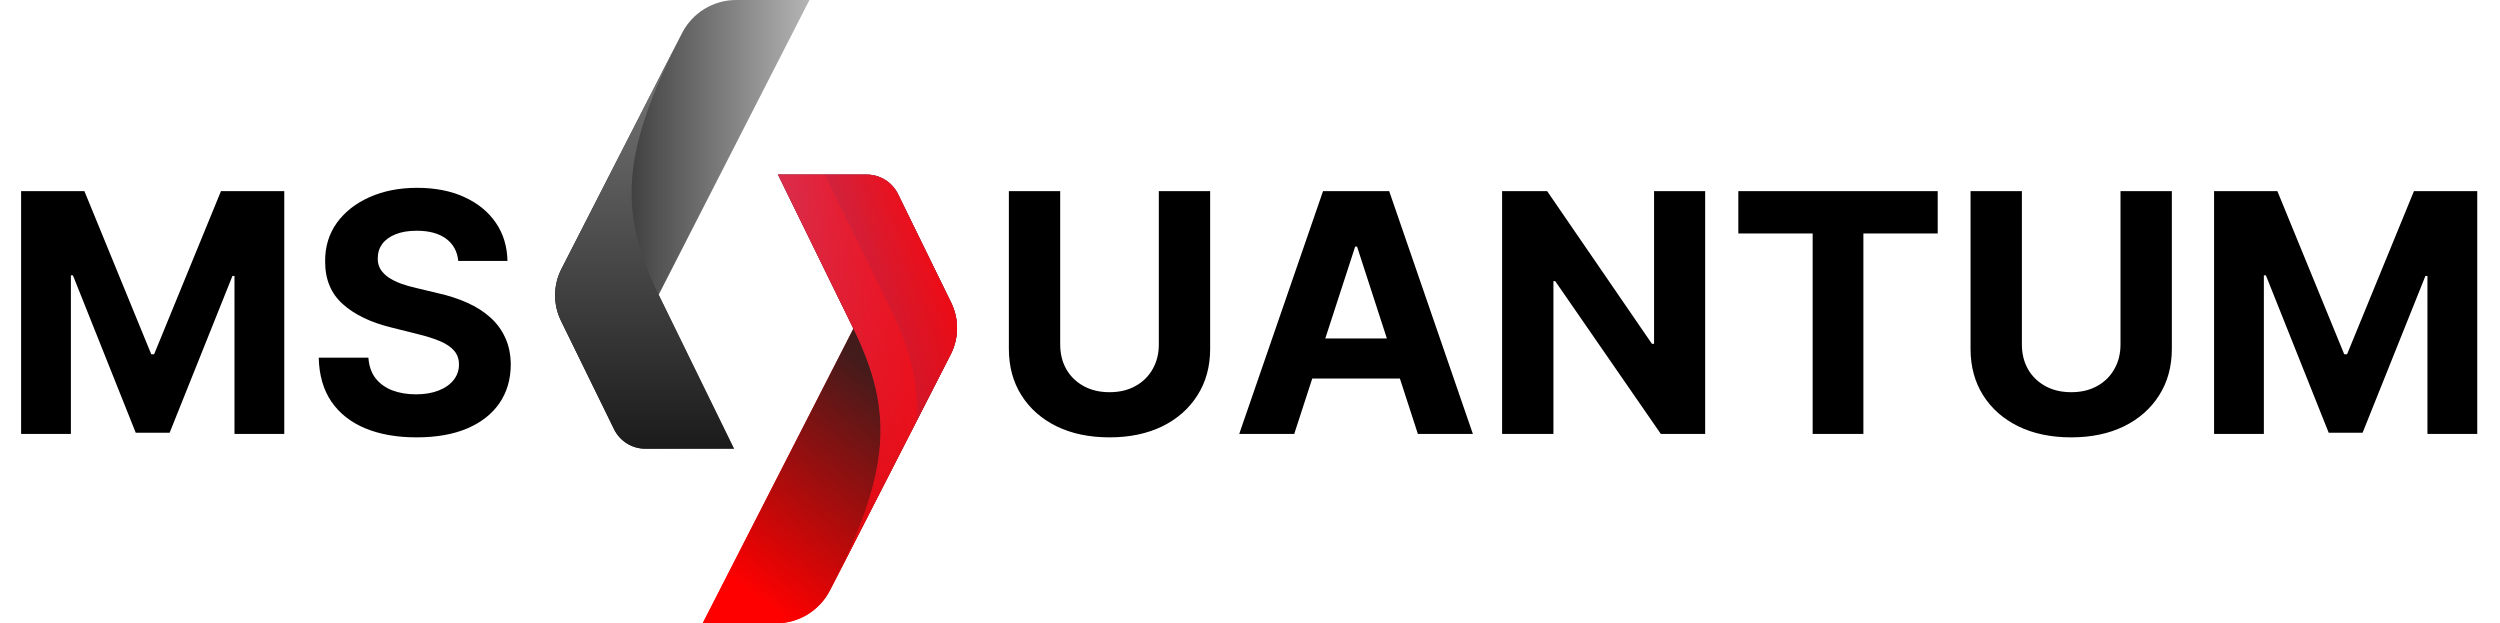
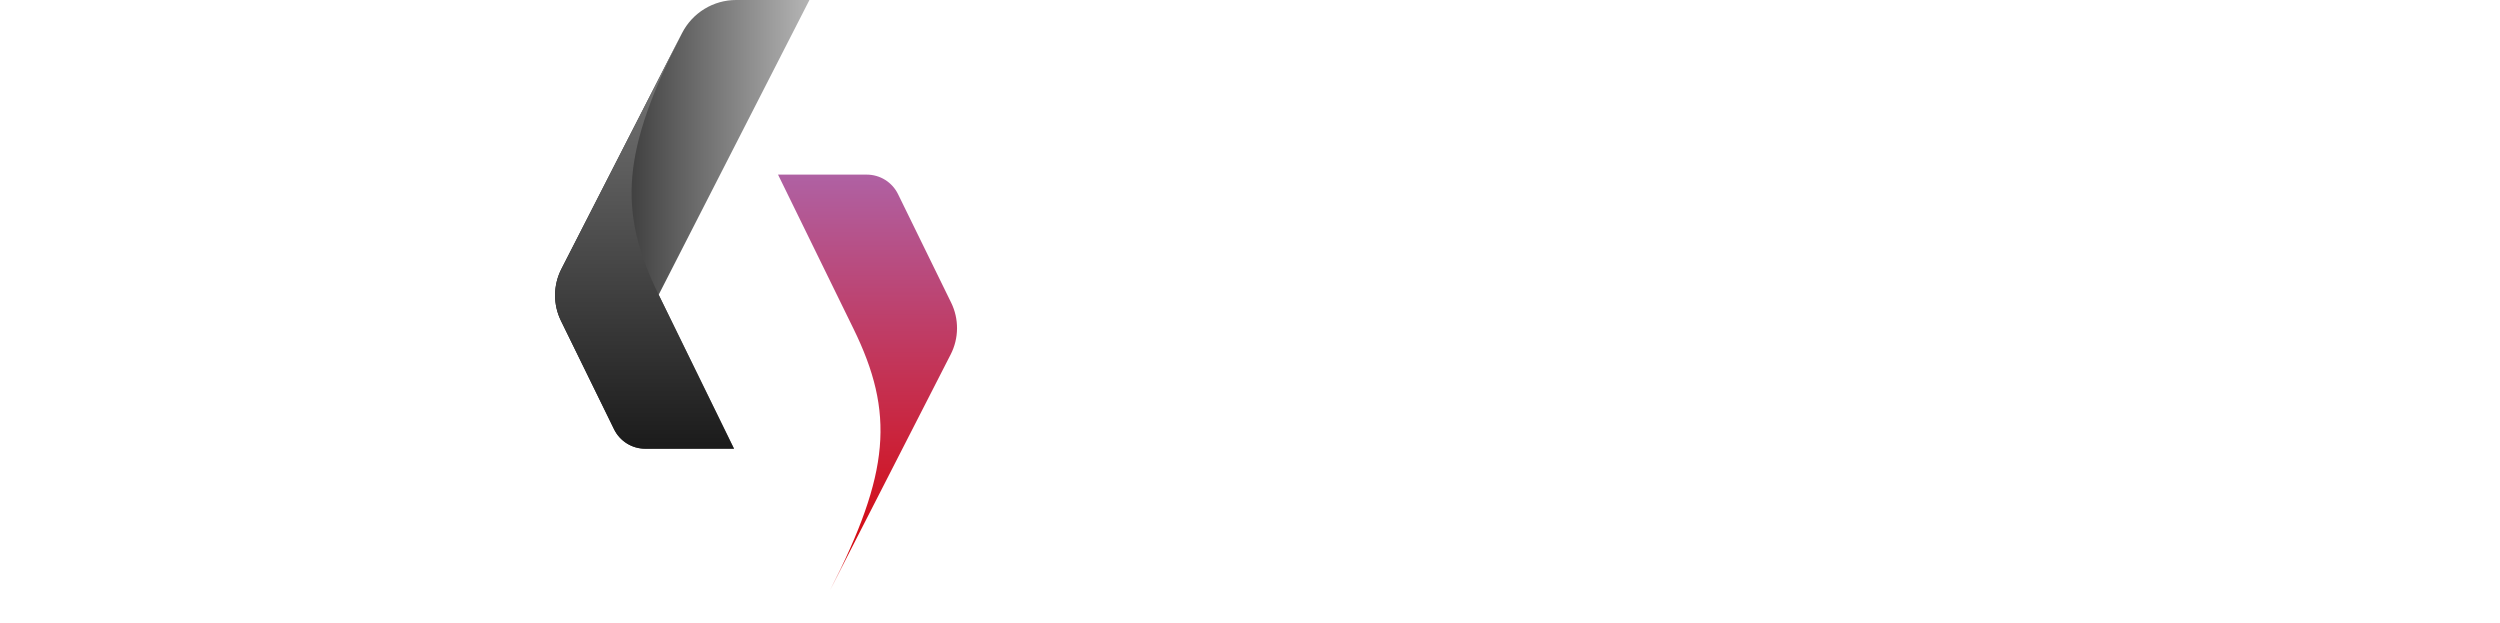
<svg xmlns="http://www.w3.org/2000/svg" width="1135" height="283" viewBox="0 0 1135 283" fill="none">
  <path d="M334.206 4.50188e-07H367.484L299.035 133.82L333.257 203.722H292.962C290.009 203.723 287.116 202.895 284.61 201.332C282.104 199.77 280.087 197.536 278.788 194.885L254.677 145.621C252.883 141.957 251.968 137.926 252.003 133.847C252.039 129.767 253.024 125.752 254.88 122.12L309.664 15.012C311.975 10.492 315.49 6.698 319.821 4.049C324.152 1.4 329.13 -0.001 334.206 4.50188e-07Z" fill="url(#paint0_linear_3_3225)" />
  <path d="M309.664 15.012C282.376 68.358 280.25 95.452 299.035 133.82L333.257 203.722H292.962C290.009 203.723 287.116 202.895 284.61 201.332C282.104 199.77 280.087 197.536 278.788 194.884L254.677 145.621C252.883 141.957 251.968 137.926 252.003 133.846C252.039 129.767 253.024 125.752 254.88 122.12L309.664 15.012Z" fill="url(#paint1_linear_3_3225)" />
-   <path d="M352.284 283H319.005L387.45 149.18L353.228 79.278H393.523C396.479 79.278 399.375 80.109 401.882 81.675C404.388 83.24 406.405 85.479 407.702 88.135L431.818 137.398C433.611 141.062 434.527 145.094 434.491 149.173C434.456 153.252 433.471 157.267 431.615 160.899L376.821 267.988C374.51 272.507 370.996 276.3 366.666 278.949C362.337 281.598 357.359 283 352.284 283Z" fill="url(#paint2_linear_3_3225)" />
-   <path d="M352.284 283H319.005L387.45 149.18L353.228 79.278H393.523C396.479 79.278 399.375 80.109 401.882 81.675C404.388 83.24 406.405 85.479 407.702 88.135L431.818 137.398C433.611 141.062 434.527 145.094 434.491 149.173C434.456 153.252 433.471 157.267 431.615 160.899L376.821 267.988C374.51 272.507 370.996 276.3 366.666 278.949C362.337 281.598 357.359 283 352.284 283Z" fill="url(#paint3_linear_3_3225)" />
  <path d="M376.821 267.988C404.109 214.642 406.249 187.548 387.45 149.18L353.228 79.278H393.523C396.479 79.278 399.375 80.109 401.882 81.675C404.388 83.24 406.405 85.479 407.702 88.135L431.818 137.398C433.611 141.062 434.527 145.094 434.491 149.173C434.456 153.252 433.471 157.267 431.615 160.899L376.821 267.988Z" fill="url(#paint4_linear_3_3225)" />
-   <path d="M376.821 267.988C404.109 214.642 406.249 187.548 387.45 149.18L353.228 79.278H393.523C396.479 79.278 399.375 80.109 401.882 81.675C404.388 83.24 406.405 85.479 407.702 88.135L431.818 137.398C433.611 141.062 434.527 145.094 434.491 149.173C434.456 153.252 433.471 157.267 431.615 160.899L376.821 267.988Z" fill="url(#paint5_linear_3_3225)" />
-   <path opacity="0.32" d="M431.61 160.88L416.152 191.098C417.208 173.785 413.024 157.999 404.046 139.636L374.506 79.278H393.523C396.479 79.278 399.375 80.109 401.882 81.675C404.388 83.24 406.405 85.479 407.702 88.135L431.818 137.398C433.608 141.06 434.52 145.088 434.484 149.164C434.448 153.239 433.464 157.25 431.61 160.88Z" fill="url(#paint6_linear_3_3225)" />
-   <path d="M9.58 86.779H38.319L68.673 160.834H69.965L100.318 86.779H129.058V197H106.454V125.26H105.539L77.015 196.462H61.623L33.099 124.99H32.184V197H9.58V86.779ZM208.05 118.478C207.62 114.137 205.772 110.764 202.507 108.36C199.242 105.956 194.811 104.755 189.214 104.755C185.41 104.755 182.199 105.293 179.58 106.369C176.961 107.41 174.952 108.863 173.552 110.728C172.189 112.594 171.507 114.711 171.507 117.079C171.435 119.052 171.848 120.775 172.745 122.246C173.678 123.717 174.952 124.99 176.566 126.067C178.181 127.107 180.046 128.022 182.163 128.812C184.28 129.565 186.541 130.211 188.944 130.749L198.847 133.117C203.655 134.193 208.068 135.629 212.087 137.423C216.105 139.217 219.585 141.423 222.527 144.042C225.469 146.661 227.748 149.747 229.362 153.299C231.013 156.851 231.856 160.923 231.892 165.516C231.856 172.261 230.134 178.11 226.725 183.061C223.353 187.976 218.473 191.798 212.087 194.524C205.736 197.215 198.076 198.561 189.106 198.561C180.208 198.561 172.458 197.197 165.856 194.471C159.29 191.744 154.16 187.707 150.464 182.361C146.804 176.979 144.885 170.324 144.705 162.394H167.255C167.507 166.09 168.565 169.176 170.431 171.651C172.332 174.091 174.862 175.939 178.019 177.195C181.212 178.415 184.818 179.025 188.837 179.025C192.783 179.025 196.21 178.45 199.116 177.302C202.058 176.154 204.337 174.558 205.951 172.512C207.566 170.467 208.373 168.117 208.373 165.462C208.373 162.987 207.637 160.906 206.166 159.219C204.731 157.533 202.614 156.098 199.816 154.914C197.053 153.73 193.663 152.653 189.644 151.685L177.642 148.671C168.35 146.41 161.012 142.876 155.631 138.068C150.249 133.261 147.576 126.784 147.612 118.64C147.576 111.966 149.352 106.136 152.94 101.149C156.563 96.162 161.533 92.269 167.847 89.47C174.162 86.671 181.338 85.272 189.375 85.272C197.555 85.272 204.695 86.671 210.795 89.47C216.93 92.269 221.702 96.162 225.111 101.149C228.519 106.136 230.277 111.912 230.385 118.478H208.05ZM526.106 86.779H549.409V158.358C549.409 166.395 547.49 173.427 543.651 179.455C539.848 185.483 534.52 190.183 527.667 193.556C520.814 196.892 512.831 198.561 503.717 198.561C494.568 198.561 486.567 196.892 479.714 193.556C472.861 190.183 467.533 185.483 463.73 179.455C459.927 173.427 458.025 166.395 458.025 158.358V86.779H481.329V156.367C481.329 160.565 482.244 164.296 484.073 167.561C485.939 170.826 488.558 173.391 491.931 175.257C495.304 177.123 499.232 178.056 503.717 178.056C508.238 178.056 512.167 177.123 515.504 175.257C518.876 173.391 521.477 170.826 523.307 167.561C525.173 164.296 526.106 160.565 526.106 156.367V86.779ZM587.58 197H562.608L600.658 86.779H630.689L668.685 197H643.713L616.104 111.966H615.243L587.58 197ZM586.02 153.676H645.005V171.867H586.02V153.676ZM774.143 86.779V197H754.015L706.063 127.628H705.255V197H681.952V86.779H702.403L749.979 156.098H750.947V86.779H774.143ZM789.199 105.992V86.779H879.722V105.992H845.978V197H822.944V105.992H789.199ZM962.711 86.779H986.015V158.358C986.015 166.395 984.095 173.427 980.256 179.455C976.453 185.483 971.125 190.183 964.272 193.556C957.419 196.892 949.436 198.561 940.322 198.561C931.173 198.561 923.172 196.892 916.319 193.556C909.466 190.183 904.138 185.483 900.335 179.455C896.532 173.427 894.63 166.395 894.63 158.358V86.779H917.934V156.367C917.934 160.565 918.849 164.296 920.679 167.561C922.544 170.826 925.164 173.391 928.536 175.257C931.909 177.123 935.838 178.056 940.322 178.056C944.843 178.056 948.772 177.123 952.109 175.257C955.481 173.391 958.083 170.826 959.913 167.561C961.778 164.296 962.711 160.565 962.711 156.367V86.779ZM1005.19 86.779H1033.93L1064.28 160.834H1065.57L1095.93 86.779H1124.67V197H1102.06V125.26H1101.15L1072.62 196.462H1057.23L1028.71 124.99H1027.79V197H1005.19V86.779Z" fill="black" />
  <defs>
    <linearGradient id="paint0_linear_3_3225" x1="367.484" y1="101.864" x2="251.999" y2="101.864" gradientUnits="userSpaceOnUse">
      <stop stop-color="#B5B5B5" />
      <stop offset="1" stop-color="#0F0F0F" />
    </linearGradient>
    <linearGradient id="paint1_linear_3_3225" x1="292.628" y1="203.722" x2="292.628" y2="15.012" gradientUnits="userSpaceOnUse">
      <stop stop-color="#1B1B1B" />
      <stop offset="1" stop-color="#7D7D7D" />
    </linearGradient>
    <linearGradient id="paint2_linear_3_3225" x1="434.486" y1="181.136" x2="319.005" y2="181.136" gradientUnits="userSpaceOnUse">
      <stop stop-color="#C95858" />
      <stop offset="1" stop-color="#FF0000" />
    </linearGradient>
    <linearGradient id="paint3_linear_3_3225" x1="378.797" y1="154.991" x2="310.846" y2="248.371" gradientUnits="userSpaceOnUse">
      <stop stop-color="#431B1B" />
      <stop offset="1" stop-color="#FF0000" />
    </linearGradient>
    <linearGradient id="paint4_linear_3_3225" x1="393.857" y1="267.988" x2="393.857" y2="79.278" gradientUnits="userSpaceOnUse">
      <stop stop-color="#DA0000" />
      <stop offset="1" stop-color="#AF61A3" />
    </linearGradient>
    <linearGradient id="paint5_linear_3_3225" x1="456.462" y1="131.757" x2="317.141" y2="195.558" gradientUnits="userSpaceOnUse">
      <stop stop-color="#FF0000" />
      <stop offset="1" stop-color="#FF0000" stop-opacity="0" />
    </linearGradient>
    <linearGradient id="paint6_linear_3_3225" x1="334.57" y1="165.069" x2="437.034" y2="114.667" gradientUnits="userSpaceOnUse">
      <stop stop-color="#6C53AF" />
      <stop offset="1" stop-color="#2B2051" stop-opacity="0" />
    </linearGradient>
  </defs>
</svg>